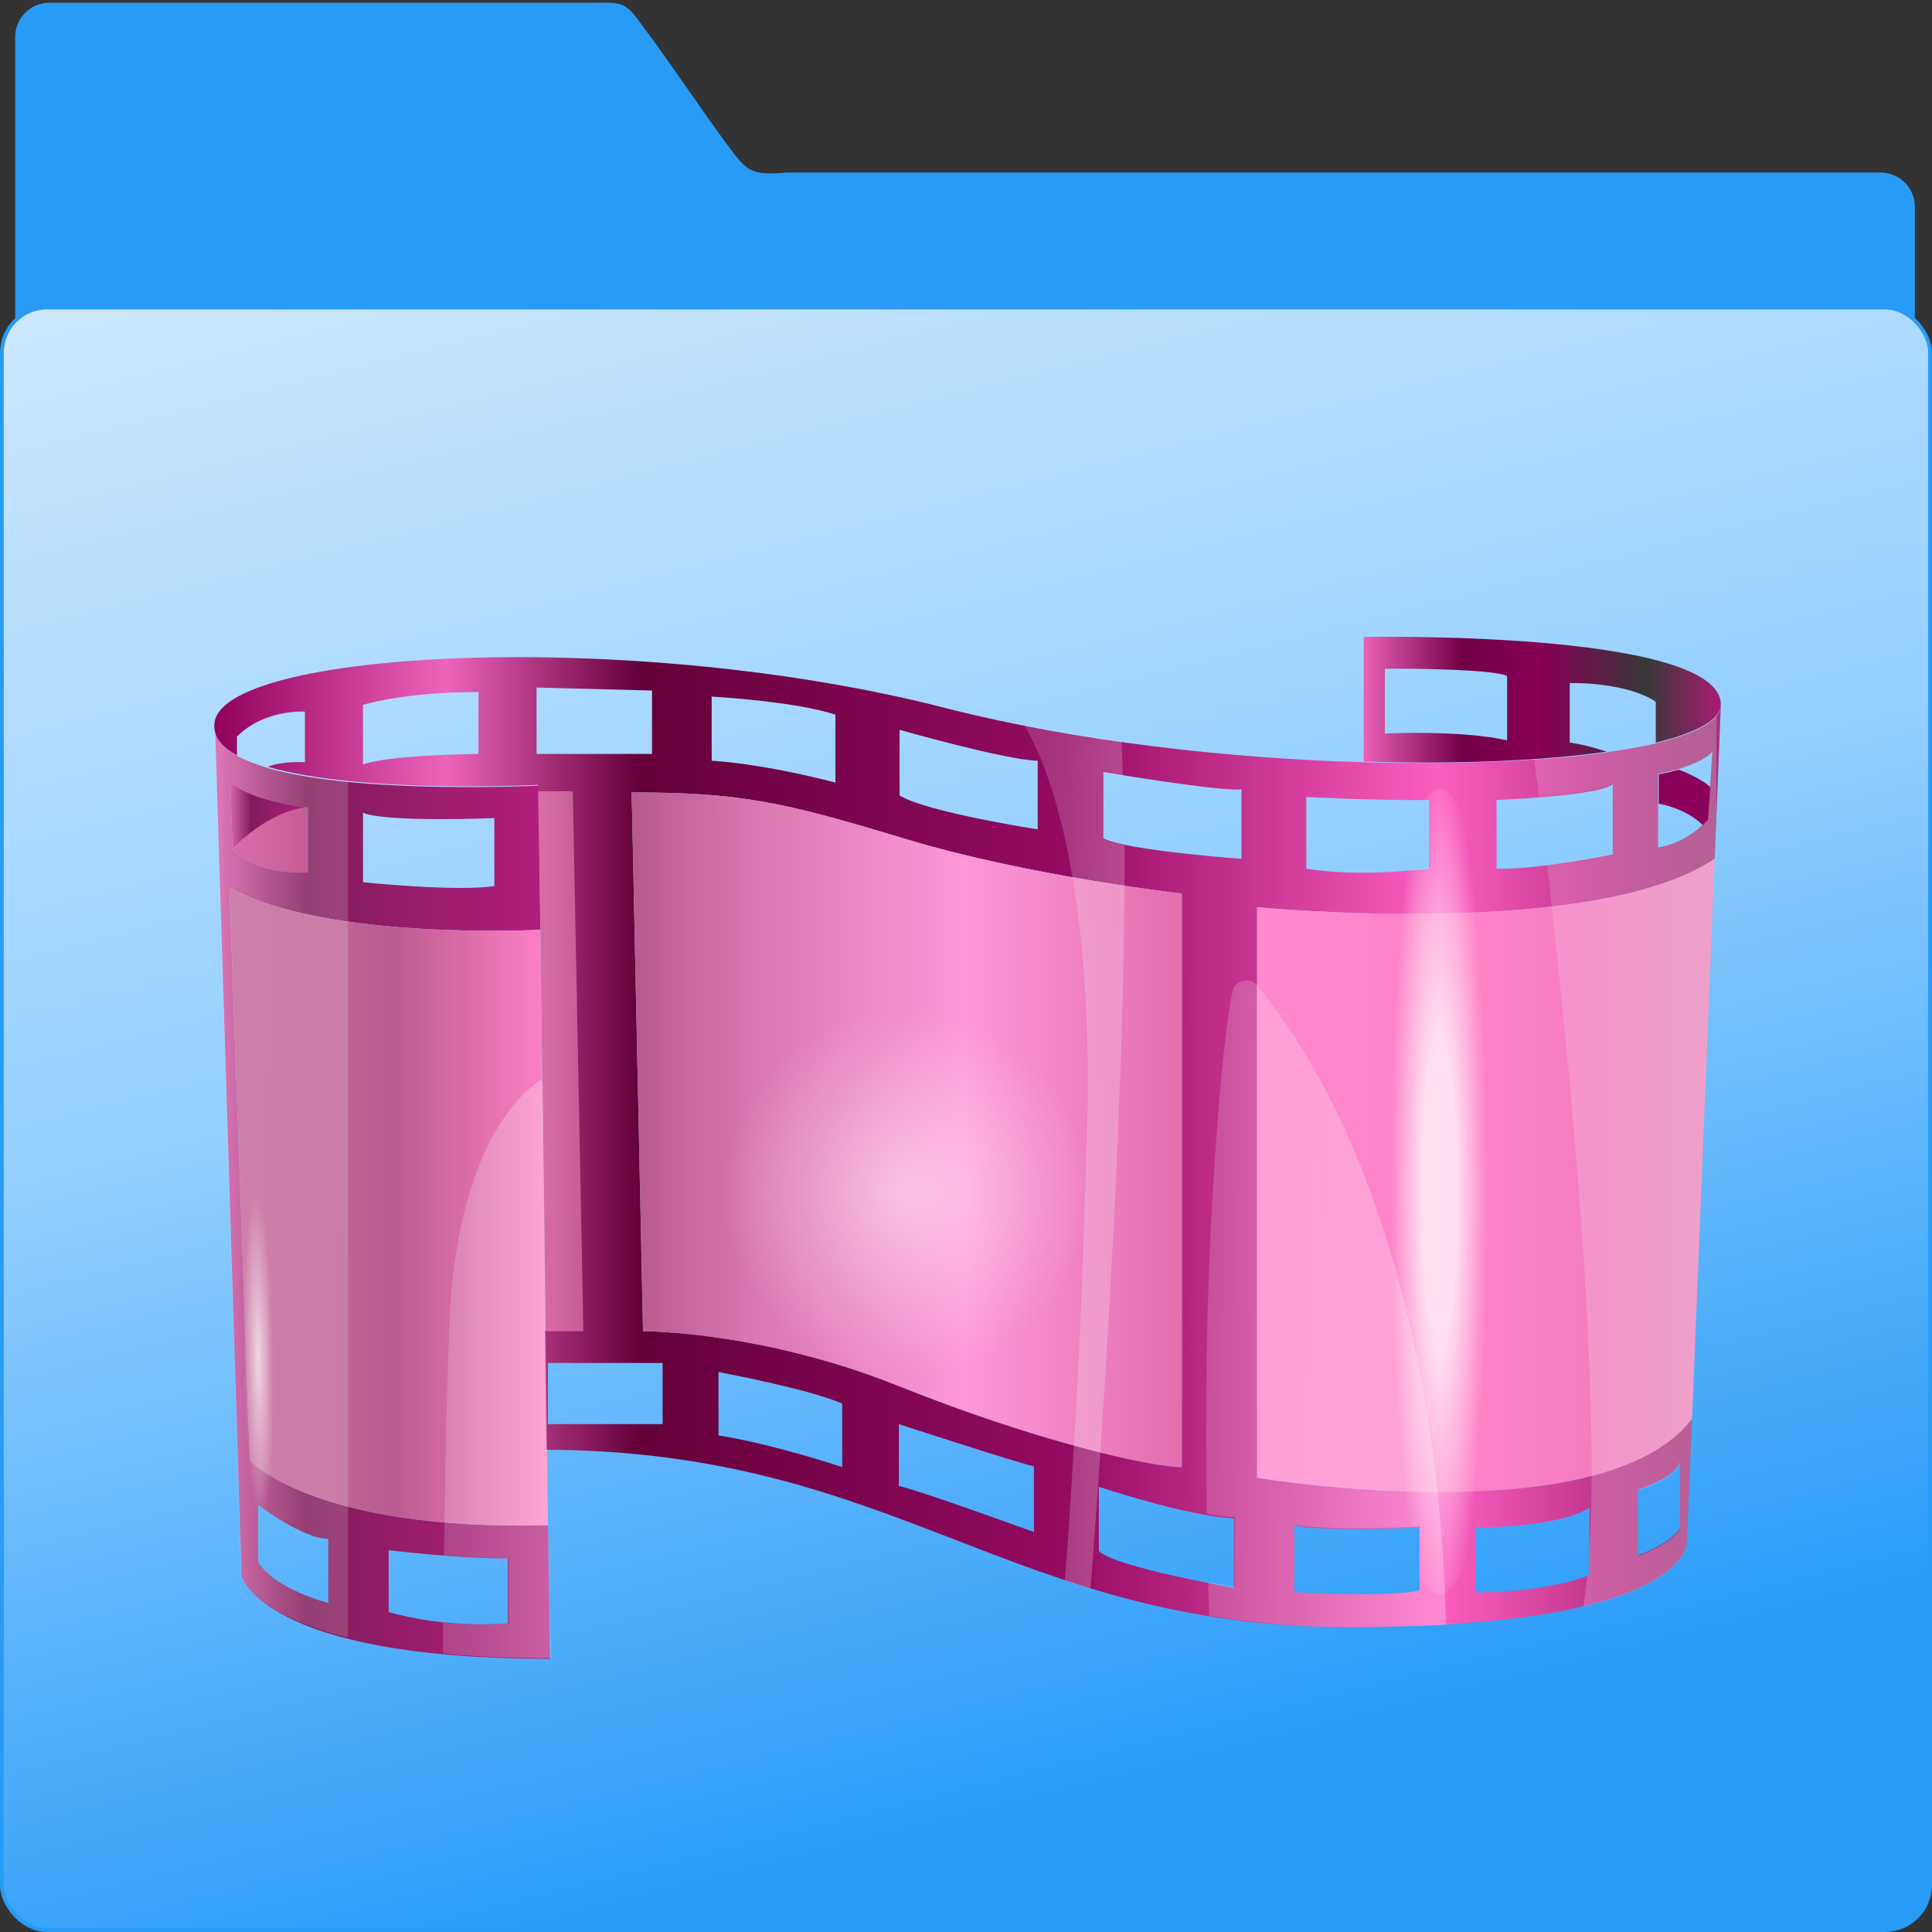
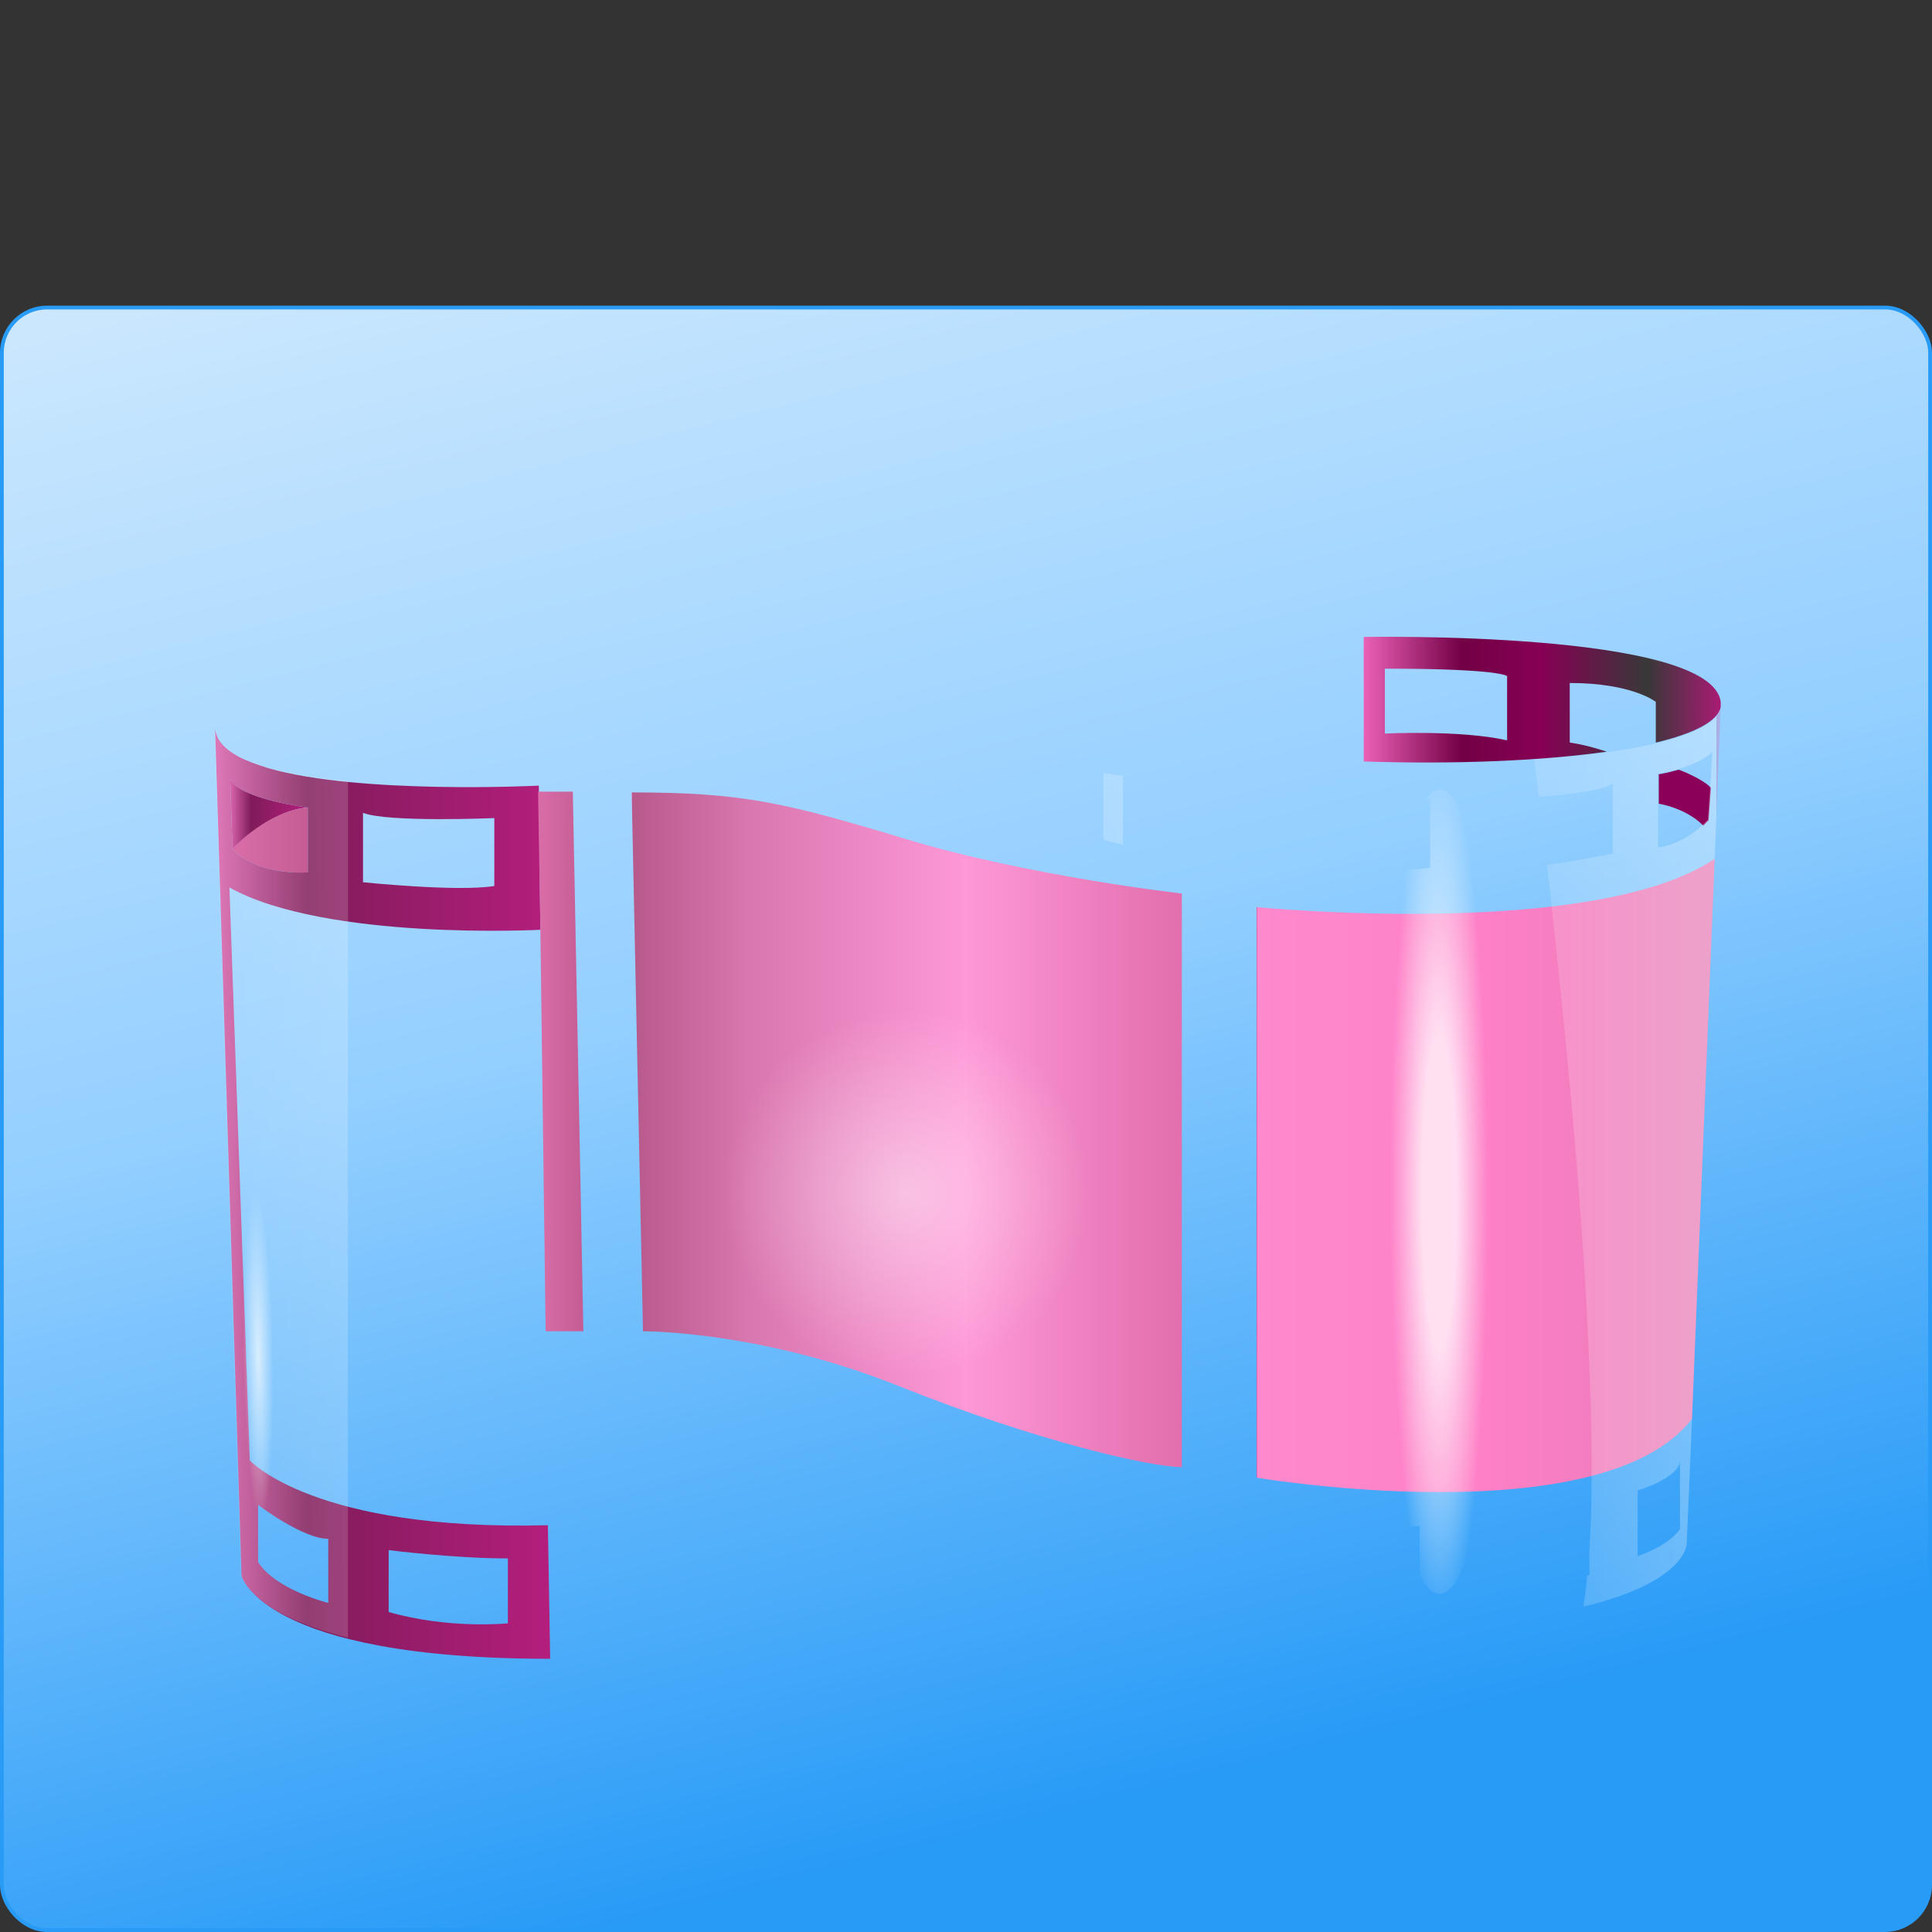
<svg xmlns="http://www.w3.org/2000/svg" viewBox="0 0 256 256">
  <rect x="0" y="0" width="256" height="256" fill="#333333" stroke="none" />
  <defs>
    <linearGradient id="µ" x1="0" x2="0.3" y1="0" y2="1">
      <stop stop-color="#cde8fe" />
      <stop offset="0.5" stop-color="#93cfff" />
      <stop offset="1" stop-color="#289bf7" />
    </linearGradient>
  </defs>
-   <path fill="#289bf7" d="M6.571.362a4.545 4.545 0 0 0-4.558 4.551v88.13l251.716.546V27.414a4.545 4.545 0 0 0-4.559-4.55H104.218c-4.646.41-5.245-.207-7.541-3.267C93.42 15.247 88.504 7.89 85.298 3.65 82.726-.067 82.308.362 78.041.362z" />
  <rect width="255.5" height="215" x="0.25" y="40.75" fill="url(#µ)" stroke="#289bf7" stroke-width="0.5" rx="6" />
  <g transform="matrix(1 0 0 1 27 80)">
    <linearGradient id="a" x1="3.41" x2="13.76" y1="27.824" y2="27.824" gradientUnits="userSpaceOnUse">
      <stop offset="0" stop-color="#DC68B0" />
      <stop offset=".277" stop-color="#801B5A" />
      <stop offset="1" stop-color="#B41E7D" />
    </linearGradient>
    <path fill="url(#a)" d="M13.8 27c-5.1.4-9.7 5.2-10 5.5l-.3-9.3C4.7 25.9 13.8 27 13.8 27z" />
    <linearGradient id="b" x1="3.75" x2="13.76" y1="31.312" y2="31.312" gradientUnits="userSpaceOnUse">
      <stop offset="0" stop-color="#DC68B0" />
      <stop offset="0" stop-color="#D96DA8" />
      <stop offset="1" stop-color="#C55D94" />
    </linearGradient>
    <path fill="url(#b)" d="M13.8 27v8.6c-7.4.3-10-3.1-10-3.1.2-.3 4.8-5.1 10-5.5z" />
    <linearGradient id="c" x1="153.73" x2="201.03" y1="12.688" y2="12.688" gradientUnits="userSpaceOnUse">
      <stop offset="0" stop-color="#EA60B6" />
      <stop offset=".276" stop-color="#720045" />
      <stop offset=".499" stop-color="#870055" />
      <stop offset=".793" stop-color="#383838" />
      <stop offset="1" stop-color="#AA1B74" />
    </linearGradient>
    <path fill="url(#c)" d="M153.7 4.4v16.5c12.4.4 23.7-.1 32.2-1.3-3-1-4.9-1.2-4.9-1.2v-7.9c8.3 0 11.4 2.5 11.4 2.5v5.4c5-1.2 8.2-2.8 8.6-4.7V13c-1.2-9.5-47.3-8.6-47.3-8.6zm19 13.7c-6.2-1.4-16.2-.9-16.2-.9V8.6c15.6 0 16.2 1 16.2 1v8.5z" />
    <linearGradient id="d" x1="1.39" x2="45.82" y1="78.044" y2="78.044" gradientUnits="userSpaceOnUse">
      <stop offset="0" stop-color="#DC68B0" />
      <stop offset=".277" stop-color="#801B5A" />
      <stop offset="1" stop-color="#B41E7D" />
    </linearGradient>
    <path fill="url(#d)" d="M45.6 122.1c-31.1.8-39.5-8.6-39.5-8.6L3.4 37.6c12.8 7.1 41.2 5.6 41.2 5.6L44.4 25v-.9s-23.6 1.2-35.8-2.3c-1.6-.5-3-1-4.1-1.6-1.8-1-2.9-2.2-3-3.7L5 128.8s2.7 11 40.9 11l-.3-17.7zM21.1 27.7c3.2 1.3 17.4.7 17.4.7v9c-4.9.8-17.4-.5-17.4-.5v-9.2zm-7.3-.7v8.6c-7.4.3-10-3.1-10-3.1l-.3-9.3C4.7 25.9 13.8 27 13.8 27zm2.7 105.4s-6.9-1.7-9.3-5.4v-7.6s5.9 4.5 9.3 4.5v8.5zm23.8 2.7s-7.8.8-15.8-1.5v-8.2s8.7 1.1 15.8 1.1v8.6z" />
    <linearGradient id="e" x1="3.41" x2="45.59" y1="79.861" y2="79.861" gradientUnits="userSpaceOnUse">
      <stop offset="0" stop-color="#DC68B0" />
      <stop offset="0" stop-color="#C96F9F" />
      <stop offset=".517" stop-color="#BA5C8F" />
      <stop offset="1" stop-color="#FE81C5" />
    </linearGradient>
-     <path fill="url(#e)" d="M45.6 122.1c-31.1.8-39.5-8.6-39.5-8.6L3.4 37.6c12.8 7.1 41.2 5.6 41.2 5.6l.7 53.2.2 15.8.1 9.9z" />
    <linearGradient id="f" x1="1.38" x2="201" y1="71.357" y2="71.357" gradientUnits="userSpaceOnUse">
      <stop offset="0" stop-color="#90005D" />
      <stop offset=".154" stop-color="#ED64BA" />
      <stop offset=".282" stop-color="#64003A" />
      <stop offset=".567" stop-color="#940B62" />
      <stop offset=".813" stop-color="#FD5EC1" />
      <stop offset="1" stop-color="#931A66" />
    </linearGradient>
-     <path fill="url(#f)" d="m200.2 33.8.8-20c-.4 1.9-3.5 3.5-8.6 4.7-1.9.5-4.1.8-6.5 1.2-8.5 1.2-19.8 1.6-32.2 1.3-18-.5-38.2-2.8-55.1-7.1C57 3.1 1.4 6.1 1.4 16.1v.3c.1 1.5 1.2 2.7 3 3.7v-2.5c3.7-3.7 9-3.3 9-3.3V21s-3-.2-4.9.6C20.7 25.2 44.3 24 44.3 24v.9h4.5l1.4 71.4h-5l.2 15.8c46.8.2 61.5 23.5 106.3 23.5 44.7 0 44.8-11 44.8-11.1l.7-16.5c-11.9 15.5-57.7 7.8-57.7 7.8V40.2c.1 0 44.7 4.4 60.7-6.4zm-7.4-11.3s1.2-.2 2.6-.6c1.6-.5 3.5-1.2 4.5-2.3l-.3 4.7-.3 4.3-.7.7c-1 1-3.2 2.6-5.9 3v-9.8zM171.3 26s13.4-.5 15.4-2.1v9.3s-10.2 2.1-15.4 1.9V26zm-25.2-.4s9.1.5 16.3.4v9.1s-9.3 1.2-16.3 0v-9.5zM36.4 19.9s-11.8.1-15.3 1.4v-7.9s5.3-1.7 15.3-1.7v8.2zM190 117.4s5.6-1.7 5.6-4v9.1s-1.1 2-5.6 3.6v-8.7zm-21.5 5s10.7.1 15.1-2.6v8.9s-5.2 2.3-15.1 2.3v-8.6zm-24-.3c3.2.9 16.6.3 16.6.3v8.3c-3.3 1-16.6.3-16.6.3v-8.9zM92.2 16.7s14 4 18.3 4.1v9.1s-14.8-2.3-18.3-4.5v-8.7zm37.4 21.7v76c-4 0-18.9-3.3-37.4-10.7-18.4-7.4-34-7.3-34-7.3L56.7 25c14.6 0 20.2 1.3 36.4 6.2s36.5 7.2 36.5 7.2zM67.3 12.3s11 .6 16.4 2.4v9s-8.8-2.4-16.4-2.9v-8.5zm-23.2 7.6v-8.8l15.3.4v8.4H44.1zm16.7 88.8H45.6v-8.1h15.2v8.1zm23.8 5.7s-8.9-3-16.4-4.2v-8.4s12.3 2.3 16.4 4.2v8.4zM110 123s-15.4-5.6-17.9-6.1v-8.2s15.3 5 17.9 5.6v8.7zm26.5 7.4s-16-2.8-17.9-4.9V117s11.6 3.9 17.9 4.2v9.2zm1-96.6s-15.2-1.1-18.3-2.7v-8.8s15.5 2.6 18.3 2.3v9.2z" />
    <linearGradient id="g" x1="44.33" x2="50.29" y1="60.654" y2="60.654" gradientUnits="userSpaceOnUse">
      <stop offset="0" stop-color="#DC68B0" />
      <stop offset="0" stop-color="#D96DA8" />
      <stop offset="1" stop-color="#C55D94" />
    </linearGradient>
    <path fill="url(#g)" d="M50.3 96.4h-5l-.7-53.2-.3-18.3h4.6z" />
    <linearGradient id="h" x1="139.59" x2="200.2" y1="75.8" y2="75.8" gradientUnits="userSpaceOnUse">
      <stop offset="0" stop-color="#DC68B0" />
      <stop offset="0" stop-color="#FE89CC" />
      <stop offset=".5" stop-color="#FE80C7" />
      <stop offset="1" stop-color="#E57AB4" />
    </linearGradient>
    <path fill="url(#h)" d="m200.2 33.8-3 74.2c-11.9 15.5-57.7 7.8-57.7 7.8V40.2c.1 0 44.7 4.4 60.7-6.4z" />
    <path fill="#8b0059" d="m199.7 24.4-.3 4.3-.7.7c-2.4-2.4-5.9-2.9-5.9-2.9v-3.9s1.2-.2 2.6-.6c0-.1 3.4 1.3 4.3 2.4z" />
    <linearGradient id="i" x1="56.76" x2="129.59" y1="69.669" y2="69.669" gradientUnits="userSpaceOnUse">
      <stop offset="0" stop-color="#DC68B0" />
      <stop offset="0" stop-color="#B8598C" />
      <stop offset=".215" stop-color="#D977B0" />
      <stop offset=".606" stop-color="#FE98D7" />
      <stop offset="1" stop-color="#E26EAD" />
    </linearGradient>
    <path fill="url(#i)" d="M129.6 38.4v76c-4 0-18.9-3.3-37.4-10.7-18.4-7.4-34-7.3-34-7.3L56.7 25c14.6 0 20.2 1.3 36.4 6.2s36.5 7.2 36.5 7.2z" />
    <linearGradient id="j" x1="47.235" x2="29.549" y1="101.3" y2="101.3" gradientUnits="userSpaceOnUse">
      <stop offset="0" stop-color="#DC68B0" />
      <stop offset="0" stop-color="#fff" />
      <stop offset="1" stop-color="#fff" stop-opacity=".5" />
    </linearGradient>
-     <path fill="url(#j)" d="m45.6 122.1-.1-9.9-.2-15.8-.4-33.4s-11.5 5.6-12.4 33.4c-.3 9.3-.5 17.9-.6 25.3 0 1.5-.1 3-.1 4.4 2.7.2 5.8.4 8.6.4v8.6s-3.8.4-8.7-.1v4.1c4.1.4 8.8.6 14.3.6l-.4-17.6z" opacity=".3" />
    <linearGradient id="k" x1="25.119" x2="-.116" y1="76.522" y2="76.875" gradientUnits="userSpaceOnUse">
      <stop offset="0" stop-color="#DC68B0" />
      <stop offset="0" stop-color="#fff" />
      <stop offset="1" stop-color="#fff" stop-opacity=".5" />
    </linearGradient>
    <path fill="url(#k)" d="M8.5 21.7c-1.6-.5-3-1-4.1-1.6-1.8-1-2.9-2.2-3-3.7l3.1 99.5.4 12.8s1.3 5.1 14.2 8.3V23.5c-3.9-.4-7.6-.9-10.6-1.8zm5.3 5.3v8.6c-7.4.3-10-3.1-10-3.1l-.3-9.3C4.7 25.9 13.8 27 13.8 27zm2.7 105.4s-6.9-1.7-9.3-5.4v-7.6s5.9 4.5 9.3 4.5v8.5z" opacity=".2" />
    <radialGradient id="l" cx="7.267" cy="99.696" r="21.707" gradientTransform="matrix(-.016 -1 .091 -.001 -1.735 107.11)" gradientUnits="userSpaceOnUse">
      <stop offset="0" stop-color="#DC68B0" />
      <stop offset="0" stop-color="#fff" stop-opacity=".9" />
      <stop offset="1" stop-color="#fff" stop-opacity="0" />
    </radialGradient>
    <path fill="url(#l)" d="M7.9 130.3c.2 0 .5-.6.7-1.7-.6-.5-1.1-1-1.5-1.6v-7.6s.9.7 2.2 1.5c.2-5.5.3-12.9.1-21.1-.3-17.1-1.6-30.7-2.8-30.7S4.7 82.9 5.1 99.8s1.6 30.5 2.8 30.5z" opacity=".75" />
    <radialGradient id="m" cx="93.175" cy="78.044" r="26.35" gradientUnits="userSpaceOnUse">
      <stop offset="0" stop-color="#DC68B0" />
      <stop offset="0" stop-color="#fff" stop-opacity=".9" />
      <stop offset=".922" stop-color="#fff" stop-opacity="0" />
    </radialGradient>
    <circle cx="93.2" cy="78" r="26.4" fill="url(#m)" opacity=".5" />
    <linearGradient id="n" x1="138.58" x2="105.16" y1="74.72" y2="72.837" gradientUnits="userSpaceOnUse">
      <stop offset="0" stop-color="#DC68B0" />
      <stop offset="0" stop-color="#fff" />
      <stop offset="1" stop-color="#fff" stop-opacity=".5" />
    </linearGradient>
-     <path fill="url(#n)" d="M122 32c-1.2-.3-2.2-.5-2.8-.8v-8.8s1 .2 2.6.4c-.1-1.6-.1-3.1-.2-4.6-4.4-.6-8.7-1.3-12.9-2.2 2.2 3.8 4.7 10.1 6.4 20.2 1.5 8.7 2.4 20.1 1.9 35.1-.5 17.5-1.1 30.6-1.7 40.2-.5 8.4-.9 14.1-1.2 17.9 1.1.4 2.2.7 3.4 1.1.3-4.1.8-10.4 1.3-18.1 1.4-20.8 3.1-51.5 3.2-75.1V32z" opacity=".3" />
+     <path fill="url(#n)" d="M122 32c-1.2-.3-2.2-.5-2.8-.8v-8.8s1 .2 2.6.4V32z" opacity=".3" />
    <linearGradient id="o" x1="176.81" x2="123.64" y1="93.945" y2="92.062" gradientUnits="userSpaceOnUse">
      <stop offset="0" stop-color="#DC68B0" />
      <stop offset="0" stop-color="#fff" />
      <stop offset="1" stop-color="#fff" stop-opacity=".5" />
    </linearGradient>
-     <path fill="url(#o)" d="M163.5 117.8c-2.1-19.4-7.9-47.5-23.9-67.2-1-1.2-3-.7-3.3.8-.7 3.6-1.7 11.1-2.6 26.6-.9 14.5-1 30.1-.8 42.6 1.3.2 2.6.4 3.7.4v9.3s-1.4-.3-3.5-.7c0 1.6.1 3.1.1 4.5 5.7.9 11.8 1.5 18.6 1.5 4.8 0 9-.1 12.8-.3-.1-3.8-.3-10-1.1-17.5zm-2.4 12.9c-3.3 1-16.6.3-16.6.3v-9c3.2.9 16.6.3 16.6.3v8.4z" opacity=".3" />
    <linearGradient id="p" x1="200.41" x2="178.48" y1="73.33" y2="73.33" gradientUnits="userSpaceOnUse">
      <stop offset="0" stop-color="#DC68B0" />
      <stop offset="0" stop-color="#fff" />
      <stop offset="1" stop-color="#fff" stop-opacity=".5" />
    </linearGradient>
    <path fill="url(#p)" d="M192.4 18.5c-1.9.5-4.1.8-6.5 1.2-2.9.4-6.1.7-9.6.9.1 1.2.4 2.9.6 5 3.9-.3 8.7-.9 9.8-1.8v9.3s-4.3.9-8.7 1.5c.2 1.7.4 3.6.6 5.5 2.3 20.9 5.4 52.8 5.3 75.5 0 3.5-.1 6.9-.3 9.9v3.2s-.1 0-.3.1c-.1 1.5-.3 2.8-.5 4.1 13.6-3.3 13.7-8.2 13.7-8.4l.7-16.5 3-74.2.8-20c-.4 1.9-3.5 3.5-8.6 4.7zm3.2 104.1s-1.1 2-5.6 3.6v-8.7s5.6-1.7 5.6-4v9.1zm-2.8-100.1s1.2-.2 2.6-.6c1.6-.5 3.5-1.2 4.5-2.3l-.3 4.7-.3 4.3-.7.7c-1 1-3.2 2.6-5.9 3v-9.8z" opacity=".3" />
    <radialGradient id="q" cx="163.72" cy="78.037" r="58.27" gradientTransform="matrix(-.002 -1 .111 -0 155.39 241.78)" gradientUnits="userSpaceOnUse">
      <stop offset=".352" stop-color="#fff" stop-opacity=".75" />
      <stop offset="1" stop-color="#fff" stop-opacity="0" />
    </radialGradient>
    <path fill="url(#q)" d="M169.9 40.8c-1.6-10-3.7-16.2-6.1-16.2-.6 0-1.3.5-1.9 1.3h.6V35s-1.6.2-3.9.3c-.4 1.7-.7 3.6-1 5.6-1.5 9.6-2.4 22.6-2.4 37 0 15.7 1.1 29.8 2.8 39.6.3 1.7.6 3.3 1 4.8 1.3 0 2.1-.1 2.1-.1v6.4c.8 1.7 1.7 2.6 2.7 2.6 2.2 0 4.2-5.2 5.7-13.8 1.7-9.8 2.8-23.9 2.8-39.6 0-14.2-.9-27.4-2.4-37z" />
  </g>
</svg>